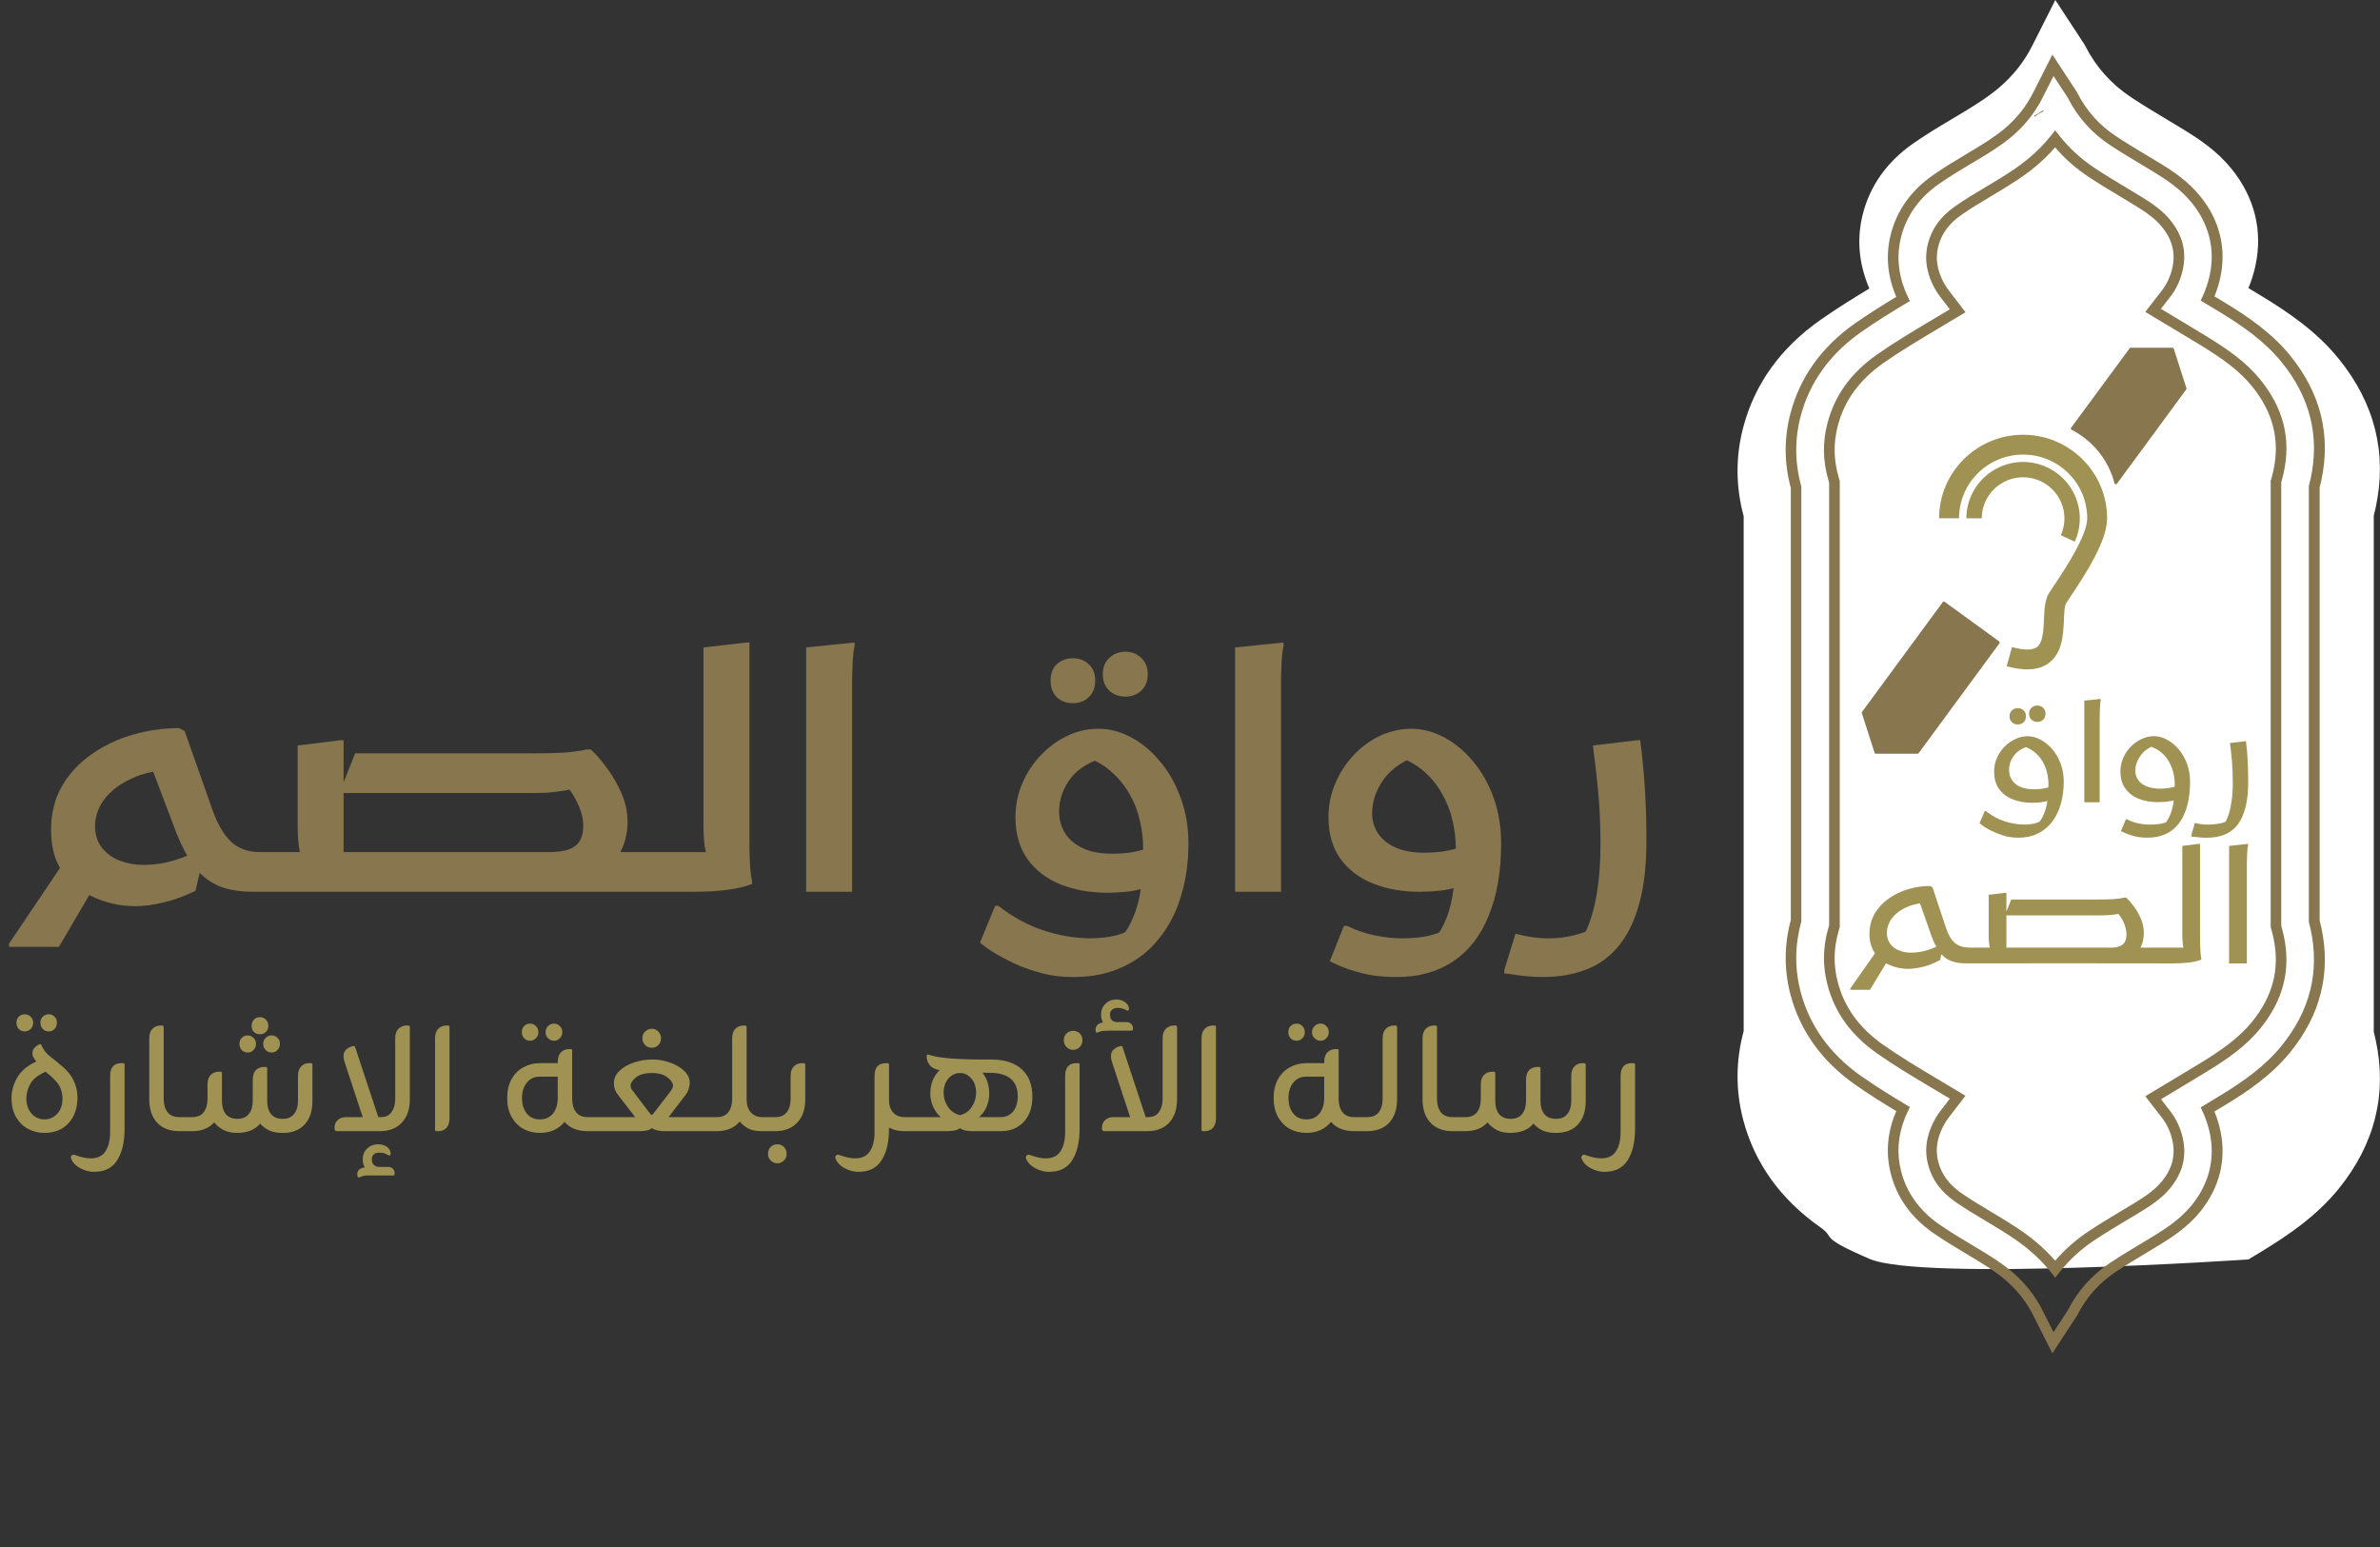
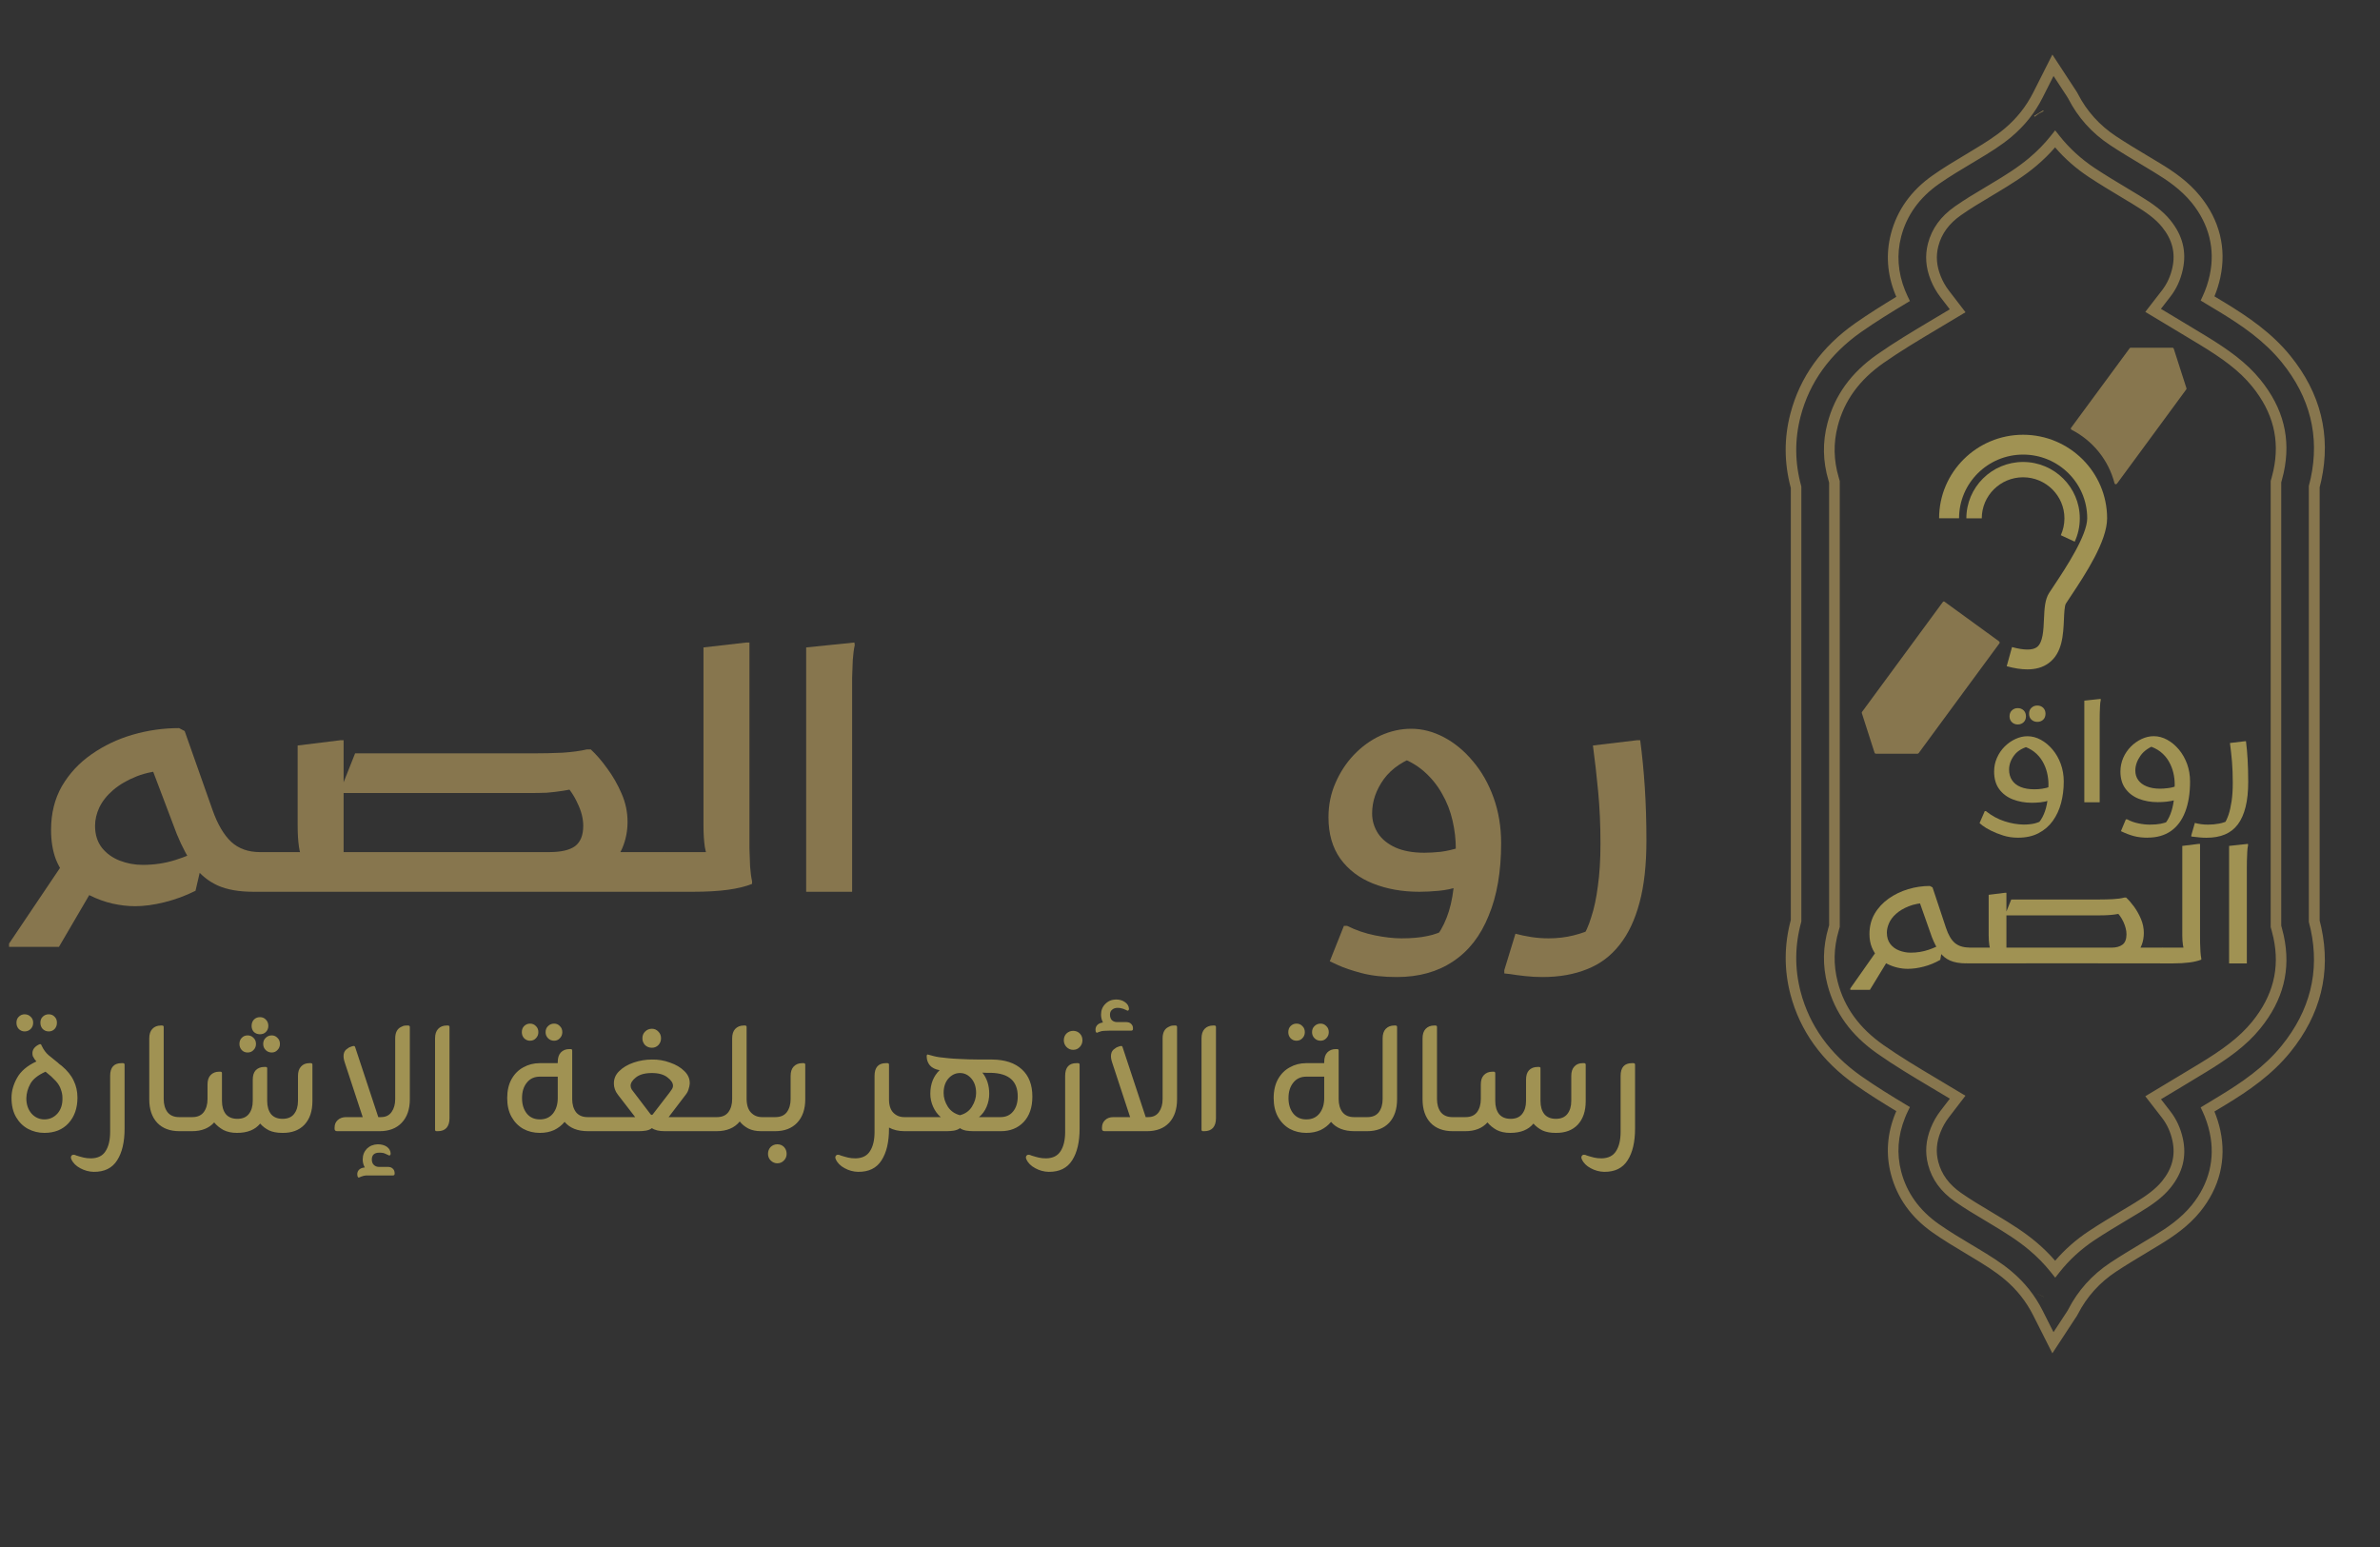
<svg xmlns="http://www.w3.org/2000/svg" width="263" height="171" viewBox="0 0 263 171" fill="none">
  <rect x="0" y="0" width="263" height="171" fill="#333333" stroke="none" />
  <path d="M10.903 97.131L6.514 104.633H1V104.271L7.856 94.087L10.903 97.131ZM27.988 98.544C26.416 98.544 25.11 98.315 24.07 97.856C23.055 97.397 22.196 96.708 21.495 95.79C20.794 94.848 20.141 93.64 19.536 92.166L16.598 84.41L18.774 85.098C17.372 85.147 16.151 85.376 15.111 85.787C14.071 86.198 13.2 86.705 12.499 87.309C11.822 87.889 11.314 88.529 10.975 89.23C10.661 89.907 10.504 90.583 10.504 91.26C10.504 92.226 10.758 93.035 11.266 93.688C11.773 94.316 12.426 94.787 13.224 95.101C14.047 95.415 14.893 95.573 15.764 95.573C17.045 95.573 18.254 95.391 19.391 95.029C20.527 94.666 21.447 94.28 22.148 93.869L22.583 94.231L21.604 98.436C20.491 98.991 19.343 99.414 18.158 99.704C16.997 99.994 15.921 100.139 14.929 100.139C14.131 100.139 13.297 100.042 12.426 99.849C11.58 99.656 10.746 99.354 9.923 98.943C9.125 98.556 8.4 98.037 7.747 97.385C7.094 96.732 6.574 95.935 6.187 94.993C5.824 94.05 5.643 92.951 5.643 91.695C5.643 89.882 6.042 88.276 6.84 86.874C7.662 85.473 8.751 84.301 10.105 83.359C11.483 82.392 13.007 81.667 14.675 81.184C16.344 80.701 18.049 80.459 19.79 80.459L20.407 80.785L23.49 89.52C24.046 91.091 24.735 92.262 25.558 93.035C26.38 93.784 27.432 94.159 28.713 94.159V97.82L27.988 98.544Z" fill="#87764E" />
  <path d="M58.574 98.544V94.159H73.555V97.82L72.829 98.544H58.574ZM36.882 94.159H60.714C61.995 94.159 62.939 93.942 63.543 93.507C64.148 93.048 64.45 92.299 64.45 91.26C64.45 90.462 64.245 89.641 63.833 88.795C63.447 87.925 62.927 87.164 62.274 86.512L64.523 86.947C63.628 87.14 62.866 87.285 62.237 87.382C61.633 87.478 61.028 87.551 60.424 87.599C59.843 87.623 59.154 87.635 58.356 87.635H37.498L39.24 83.25H58.973C60.037 83.25 61.101 83.226 62.165 83.177C63.229 83.105 64.124 82.984 64.849 82.815H65.284C65.889 83.371 66.493 84.072 67.098 84.917C67.727 85.763 68.259 86.693 68.694 87.708C69.129 88.698 69.347 89.737 69.347 90.825C69.347 91.84 69.154 92.806 68.767 93.724C68.38 94.618 67.751 95.415 66.88 96.116L65.647 97.675C65.043 97.94 64.329 98.158 63.507 98.327C62.709 98.472 61.814 98.544 60.823 98.544H36.882V94.159ZM28.72 94.159H35.249L33.508 95.029C33.291 94.715 33.133 94.231 33.037 93.579C32.94 92.903 32.892 92.117 32.892 91.223V82.38L37.607 81.8H37.97V96.334L35.866 94.159H42.976V97.82L42.25 98.544H27.995V94.884L28.72 94.159Z" fill="#87764E" />
  <path d="M72.841 98.544V94.884L73.567 94.159H80.096L78.355 95.029C78.162 94.715 78.004 94.231 77.883 93.579C77.787 92.903 77.738 92.117 77.738 91.223V71.544L82.49 71H82.817V92.021C82.817 92.504 82.817 93.084 82.817 93.76C82.841 94.437 82.865 95.101 82.889 95.754C82.938 96.406 83.01 96.95 83.107 97.385V97.675C82.381 97.965 81.487 98.182 80.423 98.327C79.359 98.472 78.065 98.544 76.541 98.544H72.841Z" fill="#87764E" />
  <path d="M89.085 71.544L94.417 71L94.453 71.29C94.356 71.725 94.284 72.269 94.236 72.921C94.211 73.573 94.187 74.238 94.163 74.914C94.163 75.591 94.163 76.171 94.163 76.654V98.544H89.085V71.544Z" fill="#87764E" />
-   <path d="M118.597 107.967C117.17 107.967 115.828 107.774 114.571 107.388C113.337 107.025 112.249 106.59 111.306 106.083C110.363 105.6 109.625 105.165 109.093 104.778C108.561 104.392 108.295 104.186 108.295 104.162L109.964 100.103H110.327C111.85 101.287 113.446 102.169 115.115 102.749C116.807 103.328 118.537 103.643 120.302 103.691C121.414 103.691 122.37 103.594 123.168 103.401C123.966 103.232 124.703 102.894 125.38 102.386L123.639 103.908C124.292 103.183 124.812 102.35 125.199 101.408C125.61 100.489 125.9 99.414 126.069 98.182C126.239 96.926 126.323 95.476 126.323 93.833C126.323 92.77 126.202 91.719 125.961 90.68C125.719 89.617 125.332 88.626 124.8 87.708C124.268 86.79 123.591 85.968 122.769 85.243C121.946 84.519 120.955 83.963 119.794 83.576L122.406 83.612C120.592 84.047 119.238 84.833 118.343 85.968C117.473 87.104 117.037 88.336 117.037 89.665C117.037 90.559 117.255 91.356 117.69 92.057C118.125 92.758 118.778 93.313 119.649 93.724C120.52 94.135 121.608 94.34 122.914 94.34C123.518 94.34 124.135 94.304 124.764 94.231C125.417 94.135 126.069 93.978 126.722 93.76L126.65 98.073C125.924 98.315 125.187 98.472 124.437 98.544C123.712 98.617 123.035 98.653 122.406 98.653C120.495 98.653 118.766 98.351 117.219 97.747C115.671 97.119 114.45 96.189 113.555 94.956C112.66 93.7 112.213 92.154 112.213 90.317C112.213 88.964 112.467 87.708 112.975 86.548C113.482 85.364 114.172 84.325 115.042 83.431C115.913 82.513 116.892 81.8 117.98 81.293C119.069 80.785 120.205 80.532 121.39 80.532C122.623 80.532 123.82 80.846 124.981 81.474C126.166 82.102 127.23 82.984 128.173 84.12C129.141 85.255 129.902 86.596 130.459 88.143C131.039 89.689 131.329 91.368 131.329 93.18C131.329 95.307 131.051 97.264 130.495 99.052C129.963 100.84 129.153 102.398 128.065 103.727C127 105.08 125.67 106.119 124.074 106.844C122.503 107.593 120.677 107.967 118.597 107.967ZM124.365 76.98C123.663 76.98 123.071 76.763 122.587 76.328C122.104 75.869 121.862 75.265 121.862 74.516C121.862 73.742 122.104 73.138 122.587 72.703C123.071 72.244 123.663 72.015 124.365 72.015C125.066 72.015 125.646 72.244 126.106 72.703C126.589 73.138 126.831 73.742 126.831 74.516C126.831 75.265 126.589 75.869 126.106 76.328C125.646 76.763 125.066 76.98 124.365 76.98ZM118.561 77.705C117.859 77.705 117.267 77.487 116.783 77.052C116.324 76.593 116.094 75.977 116.094 75.204C116.094 74.431 116.324 73.827 116.783 73.392C117.267 72.957 117.859 72.74 118.561 72.74C119.262 72.74 119.842 72.957 120.302 73.392C120.786 73.827 121.027 74.431 121.027 75.204C121.027 75.977 120.786 76.593 120.302 77.052C119.842 77.487 119.262 77.705 118.561 77.705Z" fill="#87764E" />
-   <path d="M136.482 71.544L141.814 71L141.85 71.29C141.754 71.725 141.681 72.269 141.633 72.921C141.609 73.573 141.584 74.238 141.56 74.914C141.56 75.591 141.56 76.171 141.56 76.654V98.544H136.482V71.544Z" fill="#87764E" />
  <path d="M154.346 107.967C152.871 107.967 151.577 107.823 150.465 107.533C149.376 107.243 148.518 106.953 147.889 106.663C147.26 106.373 146.946 106.228 146.946 106.228L148.506 102.314H148.869C149.836 102.797 150.864 103.147 151.952 103.365C153.04 103.582 154.007 103.691 154.854 103.691C155.99 103.691 156.946 103.606 157.719 103.437C158.493 103.292 159.231 103.014 159.932 102.604L158.409 103.908C159.013 103.183 159.497 102.35 159.86 101.408C160.222 100.489 160.476 99.414 160.621 98.182C160.791 96.926 160.875 95.476 160.875 93.833C160.875 92.77 160.754 91.719 160.513 90.68C160.271 89.617 159.884 88.626 159.352 87.708C158.844 86.79 158.179 85.968 157.357 85.243C156.534 84.519 155.531 83.963 154.346 83.576L156.994 83.395C155.18 83.975 153.826 84.869 152.931 86.077C152.061 87.285 151.625 88.553 151.625 89.882C151.625 90.68 151.843 91.417 152.278 92.093C152.714 92.746 153.354 93.265 154.201 93.652C155.071 94.038 156.135 94.231 157.393 94.231C157.949 94.231 158.566 94.195 159.243 94.123C159.944 94.026 160.621 93.869 161.274 93.652L161.238 97.965C160.513 98.206 159.763 98.363 158.989 98.436C158.215 98.508 157.502 98.544 156.849 98.544C154.963 98.544 153.258 98.242 151.734 97.638C150.211 97.034 149.002 96.116 148.107 94.884C147.236 93.652 146.801 92.129 146.801 90.317C146.801 88.964 147.055 87.708 147.563 86.548C148.071 85.364 148.748 84.325 149.594 83.431C150.465 82.513 151.444 81.8 152.532 81.293C153.645 80.785 154.781 80.532 155.942 80.532C157.175 80.532 158.384 80.846 159.569 81.474C160.754 82.102 161.818 82.984 162.762 84.12C163.729 85.255 164.491 86.596 165.047 88.143C165.603 89.689 165.881 91.368 165.881 93.18C165.881 96.322 165.422 98.991 164.503 101.19C163.608 103.413 162.302 105.092 160.585 106.228C158.868 107.388 156.788 107.967 154.346 107.967Z" fill="#87764E" />
  <path d="M167.464 103.183C168.021 103.328 168.601 103.449 169.206 103.546C169.834 103.643 170.475 103.691 171.128 103.691C172.095 103.691 173.014 103.582 173.885 103.365C174.755 103.147 175.493 102.881 176.098 102.567L174.755 103.763C175.191 103.111 175.553 102.302 175.844 101.335C176.158 100.393 176.4 99.257 176.569 97.928C176.763 96.575 176.859 95.005 176.859 93.217C176.859 91.187 176.775 89.278 176.605 87.49C176.436 85.702 176.243 83.999 176.025 82.38L180.886 81.8H181.249C181.466 83.419 181.635 85.147 181.756 86.983C181.877 88.795 181.938 90.764 181.938 92.891C181.938 95.573 181.684 97.856 181.176 99.74C180.668 101.649 179.931 103.208 178.963 104.416C177.996 105.648 176.799 106.542 175.372 107.098C173.945 107.678 172.301 107.967 170.439 107.967C169.81 107.967 169.169 107.931 168.516 107.859C167.863 107.786 167.319 107.714 166.884 107.641C166.449 107.593 166.231 107.569 166.231 107.569V107.206L167.464 103.183Z" fill="#87764E" />
  <path d="M2.721 113.975C2.469 113.975 2.252 113.884 2.07 113.702C1.902 113.52 1.818 113.289 1.818 113.009C1.818 112.743 1.902 112.526 2.07 112.358C2.252 112.176 2.469 112.085 2.721 112.085C2.987 112.085 3.211 112.176 3.393 112.358C3.575 112.526 3.666 112.743 3.666 113.009C3.666 113.289 3.575 113.52 3.393 113.702C3.211 113.884 2.987 113.975 2.721 113.975ZM5.388 113.975C5.122 113.975 4.898 113.884 4.716 113.702C4.548 113.52 4.464 113.289 4.464 113.009C4.464 112.743 4.548 112.526 4.716 112.358C4.898 112.176 5.122 112.085 5.388 112.085C5.654 112.085 5.871 112.176 6.039 112.358C6.207 112.526 6.291 112.743 6.291 113.009C6.291 113.289 6.207 113.52 6.039 113.702C5.871 113.884 5.654 113.975 5.388 113.975ZM6.816 117.776C7.432 118.294 7.873 118.84 8.139 119.414C8.419 119.974 8.559 120.604 8.559 121.304C8.559 122.452 8.23 123.39 7.572 124.118C6.914 124.832 6.025 125.189 4.905 125.189C4.261 125.189 3.659 125.042 3.099 124.748C2.553 124.454 2.112 124.02 1.776 123.446C1.44 122.872 1.272 122.158 1.272 121.304C1.272 120.576 1.475 119.848 1.881 119.12C2.287 118.378 3.001 117.769 4.023 117.293C3.883 117.153 3.75 116.957 3.624 116.705C3.484 116.159 3.694 115.739 4.254 115.445C4.268 115.431 4.289 115.424 4.317 115.424C4.359 115.41 4.387 115.396 4.401 115.382C4.499 115.368 4.569 115.431 4.611 115.571C4.821 116.005 5.073 116.348 5.367 116.6C5.675 116.838 6.004 117.104 6.354 117.398C6.424 117.454 6.494 117.517 6.564 117.587C6.648 117.643 6.732 117.706 6.816 117.776ZM4.905 123.698C5.479 123.698 5.962 123.481 6.354 123.047C6.746 122.599 6.928 122.011 6.9 121.283C6.9 121.003 6.844 120.709 6.732 120.401C6.634 120.079 6.445 119.764 6.165 119.456C5.983 119.26 5.815 119.092 5.661 118.952C5.507 118.812 5.297 118.637 5.031 118.427C4.191 118.805 3.631 119.253 3.351 119.771C3.071 120.275 2.924 120.807 2.91 121.367C2.91 122.039 3.099 122.599 3.477 123.047C3.869 123.481 4.345 123.698 4.905 123.698ZM10.071 128.003C10.813 127.989 11.345 127.723 11.667 127.205C12.003 126.687 12.171 125.98 12.171 125.084V118.889C12.171 117.951 12.591 117.482 13.431 117.482H13.578C13.704 117.482 13.767 117.538 13.767 117.65V124.727C13.767 126.197 13.494 127.359 12.948 128.213C12.402 129.081 11.534 129.508 10.344 129.494C9.826 129.48 9.336 129.347 8.874 129.095C8.398 128.843 8.069 128.514 7.887 128.108C7.817 127.954 7.817 127.828 7.887 127.73C7.943 127.646 8.02 127.604 8.118 127.604C8.174 127.604 8.23 127.611 8.286 127.625C8.342 127.653 8.391 127.674 8.433 127.688C8.741 127.786 9.014 127.863 9.252 127.919C9.49 127.975 9.763 128.003 10.071 128.003ZM20.925 125H19.833C18.783 125 17.964 124.692 17.376 124.076C16.788 123.446 16.494 122.578 16.494 121.472V114.752C16.494 114.29 16.606 113.94 16.83 113.702C17.068 113.45 17.383 113.324 17.775 113.324H17.922C18.034 113.324 18.09 113.38 18.09 113.492V121.451C18.09 122.039 18.23 122.522 18.51 122.9C18.804 123.264 19.231 123.446 19.791 123.446H20.925V125ZM28.728 114.29C28.462 114.29 28.238 114.206 28.056 114.038C27.888 113.856 27.804 113.632 27.804 113.366C27.804 113.086 27.888 112.855 28.056 112.673C28.238 112.491 28.462 112.4 28.728 112.4C28.994 112.4 29.211 112.491 29.379 112.673C29.561 112.855 29.652 113.086 29.652 113.366C29.652 113.632 29.561 113.856 29.379 114.038C29.211 114.206 28.994 114.29 28.728 114.29ZM27.363 116.306C27.097 116.306 26.88 116.215 26.712 116.033C26.544 115.851 26.46 115.627 26.46 115.361C26.46 115.081 26.544 114.857 26.712 114.689C26.88 114.507 27.097 114.416 27.363 114.416C27.629 114.416 27.846 114.507 28.014 114.689C28.196 114.857 28.287 115.081 28.287 115.361C28.287 115.627 28.196 115.851 28.014 116.033C27.846 116.215 27.629 116.306 27.363 116.306ZM29.085 115.361C29.085 115.081 29.176 114.857 29.358 114.689C29.54 114.507 29.764 114.416 30.03 114.416C30.282 114.416 30.492 114.507 30.66 114.689C30.842 114.857 30.933 115.081 30.933 115.361C30.933 115.627 30.842 115.851 30.66 116.033C30.492 116.215 30.282 116.306 30.03 116.306C29.764 116.306 29.54 116.215 29.358 116.033C29.176 115.851 29.085 115.627 29.085 115.361ZM34.188 117.482H34.335C34.461 117.482 34.524 117.538 34.524 117.65V121.682C34.524 122.788 34.23 123.656 33.642 124.286C33.054 124.902 32.242 125.203 31.206 125.189C30.618 125.189 30.128 125.098 29.736 124.916C29.344 124.72 29.015 124.468 28.749 124.16C28.189 124.846 27.335 125.189 26.187 125.189C25.613 125.189 25.116 125.084 24.696 124.874C24.29 124.65 23.947 124.37 23.667 124.034C23.093 124.678 22.274 125 21.21 125H20.664V123.446H21.252C21.812 123.446 22.232 123.264 22.512 122.9C22.792 122.522 22.932 122.039 22.932 121.451V119.834C22.932 119.386 23.044 119.043 23.268 118.805C23.506 118.553 23.821 118.427 24.213 118.427H24.36C24.472 118.427 24.528 118.483 24.528 118.595V121.661C24.528 122.263 24.668 122.746 24.948 123.11C25.242 123.46 25.669 123.635 26.229 123.635C26.789 123.635 27.209 123.46 27.489 123.11C27.783 122.746 27.93 122.263 27.93 121.661V119.309C27.93 118.847 28.042 118.497 28.266 118.259C28.504 118.021 28.819 117.902 29.211 117.902H29.358C29.47 117.902 29.526 117.951 29.526 118.049V121.661C29.526 122.263 29.666 122.746 29.946 123.11C30.24 123.46 30.667 123.635 31.227 123.635C31.787 123.635 32.207 123.46 32.487 123.11C32.781 122.746 32.928 122.263 32.928 121.661V118.889C32.928 118.441 33.04 118.098 33.264 117.86C33.488 117.608 33.796 117.482 34.188 117.482ZM44.974 113.324H45.1C45.226 113.324 45.289 113.38 45.289 113.492V121.472C45.289 122.578 44.988 123.446 44.386 124.076C43.798 124.692 42.986 125 41.95 125H37.267C37.071 125 36.973 124.916 36.973 124.748V124.601C36.973 124.265 37.085 123.992 37.309 123.782C37.547 123.558 37.862 123.446 38.254 123.446H40.081L38.086 117.377C37.974 117.041 37.939 116.747 37.981 116.495C38.023 116.229 38.156 116.026 38.38 115.886C38.45 115.83 38.52 115.781 38.59 115.739C38.674 115.697 38.786 115.655 38.926 115.613L39.052 115.592C39.136 115.564 39.199 115.599 39.241 115.697L41.803 123.446H42.097C42.615 123.446 43.007 123.257 43.273 122.879C43.539 122.501 43.672 122.025 43.672 121.451V114.752C43.672 114.122 43.882 113.702 44.302 113.492C44.4 113.436 44.491 113.394 44.575 113.366C44.659 113.338 44.792 113.324 44.974 113.324ZM41.887 128.948H42.874C43.098 128.948 43.273 129.011 43.399 129.137C43.539 129.263 43.609 129.431 43.609 129.641V129.704C43.609 129.83 43.546 129.893 43.42 129.893H41.026C40.802 129.893 40.606 129.893 40.438 129.893C40.27 129.907 40.095 129.949 39.913 130.019C39.857 130.047 39.808 130.068 39.766 130.082C39.724 130.11 39.682 130.124 39.64 130.124C39.584 130.124 39.542 130.082 39.514 129.998C39.444 129.732 39.479 129.508 39.619 129.326C39.759 129.144 39.983 129.039 40.291 129.011H40.312C40.158 128.731 40.081 128.437 40.081 128.129C40.081 127.653 40.235 127.254 40.543 126.932C40.865 126.624 41.264 126.463 41.74 126.449C42.146 126.449 42.482 126.54 42.748 126.722C43.014 126.918 43.154 127.163 43.168 127.457C43.168 127.611 43.112 127.688 43 127.688C42.972 127.674 42.93 127.653 42.874 127.625C42.832 127.597 42.783 127.576 42.727 127.562C42.629 127.506 42.51 127.457 42.37 127.415C42.244 127.387 42.097 127.373 41.929 127.373C41.369 127.373 41.089 127.625 41.089 128.129C41.089 128.381 41.159 128.577 41.299 128.717C41.453 128.871 41.649 128.948 41.887 128.948ZM48.391 125H48.244C48.132 125 48.076 124.944 48.076 124.832V114.752C48.076 114.29 48.188 113.94 48.412 113.702C48.65 113.45 48.965 113.324 49.357 113.324H49.504C49.616 113.324 49.672 113.38 49.672 113.492V123.572C49.672 124.034 49.56 124.391 49.336 124.643C49.112 124.881 48.797 125 48.391 125ZM58.568 115.004C58.316 115.004 58.099 114.913 57.917 114.731C57.749 114.549 57.665 114.325 57.665 114.059C57.665 113.779 57.749 113.555 57.917 113.387C58.099 113.205 58.316 113.114 58.568 113.114C58.834 113.114 59.051 113.205 59.219 113.387C59.401 113.555 59.492 113.779 59.492 114.059C59.492 114.325 59.401 114.549 59.219 114.731C59.051 114.913 58.834 115.004 58.568 115.004ZM61.235 115.004C60.969 115.004 60.745 114.913 60.563 114.731C60.381 114.549 60.29 114.325 60.29 114.059C60.29 113.779 60.381 113.555 60.563 113.387C60.745 113.205 60.969 113.114 61.235 113.114C61.487 113.114 61.697 113.205 61.865 113.387C62.047 113.555 62.138 113.779 62.138 114.059C62.138 114.325 62.047 114.549 61.865 114.731C61.697 114.913 61.487 115.004 61.235 115.004ZM64.931 123.446H66.065V125H64.973C63.825 125 62.964 124.657 62.39 123.971C62.082 124.349 61.697 124.65 61.235 124.874C60.773 125.084 60.248 125.189 59.66 125.189C58.988 125.189 58.379 125.042 57.833 124.748C57.287 124.44 56.853 123.999 56.531 123.425C56.209 122.851 56.048 122.158 56.048 121.346C56.048 120.52 56.209 119.82 56.531 119.246C56.853 118.672 57.287 118.238 57.833 117.944C58.379 117.636 58.988 117.482 59.66 117.482H61.634V117.356C61.634 116.894 61.746 116.544 61.97 116.306C62.208 116.054 62.523 115.928 62.915 115.928H63.062C63.174 115.928 63.23 115.984 63.23 116.096V121.451C63.23 122.039 63.37 122.522 63.65 122.9C63.944 123.264 64.371 123.446 64.931 123.446ZM59.66 123.698C60.276 123.698 60.759 123.481 61.109 123.047C61.459 122.599 61.634 122.032 61.634 121.346V118.973H59.66C59.044 118.973 58.561 119.197 58.211 119.645C57.861 120.079 57.686 120.646 57.686 121.346C57.686 122.032 57.861 122.599 58.211 123.047C58.561 123.481 59.044 123.698 59.66 123.698ZM72.038 113.681C72.318 113.681 72.556 113.786 72.752 113.996C72.948 114.192 73.046 114.437 73.046 114.731C73.046 115.025 72.948 115.277 72.752 115.487C72.556 115.683 72.318 115.781 72.038 115.781C71.744 115.781 71.492 115.683 71.282 115.487C71.086 115.277 70.988 115.025 70.988 114.731C70.988 114.437 71.086 114.192 71.282 113.996C71.492 113.786 71.744 113.681 72.038 113.681ZM70.589 125H65.822V123.446H70.19L68.279 120.968C68.125 120.772 68.013 120.569 67.943 120.359C67.873 120.149 67.838 119.953 67.838 119.771C67.824 119.225 68.02 118.756 68.426 118.364C68.832 117.958 69.364 117.643 70.022 117.419C70.68 117.195 71.352 117.083 72.038 117.083C72.724 117.069 73.389 117.181 74.033 117.419C74.691 117.643 75.223 117.958 75.629 118.364C76.049 118.77 76.245 119.239 76.217 119.771C76.203 119.953 76.161 120.149 76.091 120.359C76.035 120.569 75.93 120.772 75.776 120.968L73.886 123.446H78.863V125H73.445C72.829 125 72.36 124.888 72.038 124.664C71.856 124.804 71.639 124.895 71.387 124.937C71.135 124.979 70.869 125 70.589 125ZM70.085 120.758L71.891 123.131C71.989 123.229 72.073 123.229 72.143 123.131L73.97 120.758C74.054 120.646 74.138 120.527 74.222 120.401C74.32 120.261 74.369 120.121 74.369 119.981C74.369 119.673 74.166 119.365 73.76 119.057C73.354 118.735 72.78 118.574 72.038 118.574C71.268 118.574 70.68 118.735 70.274 119.057C69.882 119.365 69.686 119.673 69.686 119.981C69.686 120.121 69.728 120.261 69.812 120.401C69.91 120.527 70.001 120.646 70.085 120.758ZM84.204 123.446H85.338V125H84.099C83.553 125 83.084 124.902 82.692 124.706C82.3 124.496 81.985 124.237 81.747 123.929C81.159 124.643 80.305 125 79.185 125H78.639V123.446H79.227C79.787 123.446 80.207 123.264 80.487 122.9C80.767 122.522 80.907 122.039 80.907 121.451V114.752C80.907 114.29 81.019 113.94 81.243 113.702C81.481 113.45 81.796 113.324 82.188 113.324H82.335C82.447 113.324 82.503 113.38 82.503 113.492V121.472C82.517 122.144 82.685 122.641 83.007 122.963C83.329 123.285 83.728 123.446 84.204 123.446ZM85.645 125H85.099V123.446H85.687C86.247 123.446 86.667 123.264 86.947 122.9C87.227 122.522 87.367 122.039 87.367 121.451V118.889C87.367 118.441 87.479 118.098 87.703 117.86C87.941 117.608 88.256 117.482 88.648 117.482H88.795C88.921 117.482 88.984 117.538 88.984 117.65V121.472C88.984 122.578 88.683 123.446 88.081 124.076C87.493 124.692 86.681 125 85.645 125ZM85.897 126.449C86.191 126.449 86.436 126.547 86.632 126.743C86.828 126.953 86.926 127.205 86.926 127.499C86.926 127.793 86.828 128.038 86.632 128.234C86.436 128.444 86.191 128.549 85.897 128.549C85.617 128.549 85.372 128.444 85.162 128.234C84.966 128.038 84.868 127.793 84.868 127.499C84.868 127.205 84.966 126.953 85.162 126.743C85.372 126.547 85.617 126.449 85.897 126.449ZM99.918 123.446H101.074V125H99.96C99.302 125 98.728 124.867 98.239 124.601V124.727C98.239 126.197 97.966 127.359 97.419 128.213C96.874 129.081 96.005 129.508 94.816 129.494C94.297 129.48 93.808 129.347 93.346 129.095C92.87 128.843 92.54 128.514 92.359 128.108C92.288 127.954 92.288 127.828 92.359 127.73C92.415 127.646 92.492 127.604 92.59 127.604C92.645 127.604 92.701 127.611 92.757 127.625C92.814 127.653 92.862 127.674 92.904 127.688C93.213 127.786 93.486 127.863 93.724 127.919C93.962 127.975 94.234 128.003 94.543 128.003C95.284 127.989 95.817 127.723 96.138 127.205C96.475 126.687 96.642 125.98 96.642 125.084V118.889C96.642 117.951 97.062 117.482 97.903 117.482H98.049C98.175 117.482 98.239 117.538 98.239 117.65V121.472C98.239 122.144 98.4 122.641 98.722 122.963C99.043 123.285 99.442 123.446 99.918 123.446ZM109.65 117.083C111.064 117.097 112.156 117.461 112.926 118.175C113.696 118.875 114.081 119.876 114.081 121.178C114.081 122.368 113.759 123.306 113.115 123.992C112.471 124.664 111.631 125 110.595 125H107.571C107.305 125 107.032 124.979 106.752 124.937C106.472 124.881 106.248 124.79 106.08 124.664C105.926 124.79 105.709 124.881 105.429 124.937C105.163 124.979 104.89 125 104.61 125H100.767V123.446H103.959C103.609 123.152 103.329 122.774 103.119 122.312C102.909 121.85 102.804 121.367 102.804 120.863C102.804 119.785 103.147 118.917 103.833 118.259C103.357 118.175 103 118 102.762 117.734C102.538 117.468 102.419 117.153 102.405 116.789V116.684C102.405 116.628 102.419 116.586 102.447 116.558C102.475 116.516 102.538 116.516 102.636 116.558C102.79 116.6 102.972 116.649 103.182 116.705C103.406 116.761 103.623 116.803 103.833 116.831C104.057 116.859 104.372 116.894 104.778 116.936C105.198 116.978 105.618 117.006 106.038 117.02C106.29 117.034 106.619 117.048 107.025 117.062C107.445 117.062 107.886 117.069 108.348 117.083C108.824 117.083 109.258 117.083 109.65 117.083ZM108.18 123.446H110.553C111.141 123.446 111.603 123.243 111.939 122.837C112.289 122.417 112.464 121.857 112.464 121.157C112.464 119.477 111.491 118.609 109.545 118.553C109.391 118.553 109.23 118.553 109.062 118.553C108.894 118.539 108.726 118.532 108.558 118.532C109.062 119.162 109.314 119.939 109.314 120.863C109.314 121.367 109.216 121.85 109.02 122.312C108.824 122.774 108.544 123.152 108.18 123.446ZM106.08 118.574C105.59 118.574 105.163 118.777 104.799 119.183C104.449 119.589 104.274 120.121 104.274 120.779C104.274 121.297 104.428 121.801 104.736 122.291C105.044 122.767 105.492 123.082 106.08 123.236C106.668 123.082 107.109 122.767 107.403 122.291C107.711 121.801 107.865 121.297 107.865 120.779C107.865 120.121 107.69 119.589 107.34 119.183C106.99 118.777 106.57 118.574 106.08 118.574ZM118.586 113.912C118.88 113.912 119.125 114.01 119.321 114.206C119.517 114.402 119.615 114.654 119.615 114.962C119.615 115.242 119.517 115.487 119.321 115.697C119.125 115.907 118.88 116.012 118.586 116.012C118.306 116.012 118.061 115.907 117.851 115.697C117.655 115.487 117.557 115.242 117.557 114.962C117.557 114.654 117.655 114.402 117.851 114.206C118.061 114.01 118.306 113.912 118.586 113.912ZM115.604 128.003C116.346 127.989 116.878 127.723 117.2 127.205C117.536 126.687 117.704 125.98 117.704 125.084V118.889C117.704 117.951 118.124 117.482 118.964 117.482H119.111C119.237 117.482 119.3 117.538 119.3 117.65V124.727C119.3 126.197 119.027 127.359 118.481 128.213C117.935 129.081 117.067 129.508 115.877 129.494C115.359 129.48 114.869 129.347 114.407 129.095C113.931 128.843 113.602 128.514 113.42 128.108C113.35 127.954 113.35 127.828 113.42 127.73C113.476 127.646 113.553 127.604 113.651 127.604C113.707 127.604 113.763 127.611 113.819 127.625C113.875 127.653 113.924 127.674 113.966 127.688C114.274 127.786 114.547 127.863 114.785 127.919C115.023 127.975 115.296 128.003 115.604 128.003ZM124.988 113.891H122.594C122.37 113.891 122.174 113.898 122.006 113.912C121.838 113.912 121.67 113.947 121.502 114.017C121.432 114.031 121.376 114.052 121.334 114.08C121.292 114.108 121.257 114.122 121.229 114.122C121.159 114.122 121.11 114.08 121.082 113.996C121.026 113.73 121.068 113.506 121.208 113.324C121.348 113.142 121.572 113.03 121.88 112.988C121.74 112.708 121.67 112.421 121.67 112.127C121.67 111.651 121.824 111.259 122.132 110.951C122.44 110.629 122.832 110.461 123.308 110.447C123.714 110.447 124.05 110.545 124.316 110.741C124.582 110.923 124.729 111.161 124.757 111.455C124.757 111.609 124.701 111.686 124.589 111.686C124.547 111.658 124.505 111.637 124.463 111.623C124.421 111.595 124.372 111.574 124.316 111.56C124.218 111.504 124.099 111.462 123.959 111.434C123.819 111.392 123.672 111.371 123.518 111.371C123.252 111.371 123.042 111.441 122.888 111.581C122.734 111.707 122.657 111.889 122.657 112.127C122.657 112.379 122.727 112.582 122.867 112.736C123.021 112.876 123.217 112.946 123.455 112.946H124.463C124.687 112.946 124.862 113.009 124.988 113.135C125.128 113.261 125.198 113.422 125.198 113.618V113.702C125.198 113.828 125.128 113.891 124.988 113.891ZM129.755 113.324H129.902C130.014 113.324 130.07 113.38 130.07 113.492V121.472C130.07 122.578 129.776 123.446 129.188 124.076C128.6 124.692 127.788 125 126.752 125H122.069C121.873 125 121.775 124.916 121.775 124.748V124.601C121.775 124.265 121.887 123.992 122.111 123.782C122.335 123.558 122.643 123.446 123.035 123.446H124.883L122.888 117.377C122.776 117.041 122.741 116.747 122.783 116.495C122.825 116.229 122.958 116.026 123.182 115.886C123.252 115.83 123.322 115.781 123.392 115.739C123.476 115.697 123.588 115.655 123.728 115.613L123.854 115.592C123.938 115.564 124.001 115.599 124.043 115.697L126.605 123.446H126.899C127.417 123.446 127.809 123.257 128.075 122.879C128.341 122.501 128.474 122.025 128.474 121.451V114.752C128.474 114.122 128.684 113.702 129.104 113.492C129.202 113.436 129.293 113.394 129.377 113.366C129.461 113.338 129.587 113.324 129.755 113.324ZM133.088 125H132.941C132.829 125 132.773 124.944 132.773 124.832V114.752C132.773 114.29 132.885 113.94 133.109 113.702C133.347 113.45 133.662 113.324 134.054 113.324H134.201C134.313 113.324 134.369 113.38 134.369 113.492V123.572C134.369 124.034 134.257 124.391 134.033 124.643C133.809 124.881 133.494 125 133.088 125ZM143.265 115.004C143.013 115.004 142.796 114.913 142.614 114.731C142.446 114.549 142.362 114.325 142.362 114.059C142.362 113.779 142.446 113.555 142.614 113.387C142.796 113.205 143.013 113.114 143.265 113.114C143.531 113.114 143.748 113.205 143.916 113.387C144.098 113.555 144.189 113.779 144.189 114.059C144.189 114.325 144.098 114.549 143.916 114.731C143.748 114.913 143.531 115.004 143.265 115.004ZM145.932 115.004C145.666 115.004 145.442 114.913 145.26 114.731C145.078 114.549 144.987 114.325 144.987 114.059C144.987 113.779 145.078 113.555 145.26 113.387C145.442 113.205 145.666 113.114 145.932 113.114C146.184 113.114 146.394 113.205 146.562 113.387C146.744 113.555 146.835 113.779 146.835 114.059C146.835 114.325 146.744 114.549 146.562 114.731C146.394 114.913 146.184 115.004 145.932 115.004ZM149.628 123.446H150.762V125H149.67C148.522 125 147.661 124.657 147.087 123.971C146.779 124.349 146.394 124.65 145.932 124.874C145.47 125.084 144.945 125.189 144.357 125.189C143.685 125.189 143.076 125.042 142.53 124.748C141.984 124.44 141.55 123.999 141.228 123.425C140.906 122.851 140.745 122.158 140.745 121.346C140.745 120.52 140.906 119.82 141.228 119.246C141.55 118.672 141.984 118.238 142.53 117.944C143.076 117.636 143.685 117.482 144.357 117.482H146.331V117.356C146.331 116.894 146.443 116.544 146.667 116.306C146.905 116.054 147.22 115.928 147.612 115.928H147.759C147.871 115.928 147.927 115.984 147.927 116.096V121.451C147.927 122.039 148.067 122.522 148.347 122.9C148.641 123.264 149.068 123.446 149.628 123.446ZM144.357 123.698C144.973 123.698 145.456 123.481 145.806 123.047C146.156 122.599 146.331 122.032 146.331 121.346V118.973H144.357C143.741 118.973 143.258 119.197 142.908 119.645C142.558 120.079 142.383 120.646 142.383 121.346C142.383 122.032 142.558 122.599 142.908 123.047C143.258 123.481 143.741 123.698 144.357 123.698ZM151.065 125H150.519V123.446H151.107C151.667 123.446 152.087 123.264 152.367 122.9C152.647 122.522 152.787 122.039 152.787 121.451V114.752C152.787 114.29 152.899 113.94 153.123 113.702C153.361 113.45 153.676 113.324 154.068 113.324H154.215C154.327 113.324 154.383 113.38 154.383 113.492V121.472C154.383 122.578 154.089 123.446 153.501 124.076C152.913 124.692 152.101 125 151.065 125ZM161.629 125H160.537C159.487 125 158.668 124.692 158.08 124.076C157.492 123.446 157.198 122.578 157.198 121.472V114.752C157.198 114.29 157.31 113.94 157.534 113.702C157.772 113.45 158.087 113.324 158.479 113.324H158.626C158.738 113.324 158.794 113.38 158.794 113.492V121.451C158.794 122.039 158.934 122.522 159.214 122.9C159.508 123.264 159.935 123.446 160.495 123.446H161.629V125ZM174.892 117.482H175.039C175.165 117.482 175.228 117.538 175.228 117.65V121.682C175.228 122.788 174.934 123.656 174.346 124.286C173.758 124.902 172.946 125.203 171.91 125.189C171.322 125.189 170.832 125.098 170.44 124.916C170.048 124.72 169.719 124.468 169.453 124.16C168.893 124.846 168.039 125.189 166.891 125.189C166.317 125.189 165.82 125.084 165.4 124.874C164.994 124.65 164.651 124.37 164.371 124.034C163.797 124.678 162.978 125 161.914 125H161.368V123.446H161.956C162.516 123.446 162.936 123.264 163.216 122.9C163.496 122.522 163.636 122.039 163.636 121.451V119.834C163.636 119.386 163.748 119.043 163.972 118.805C164.21 118.553 164.525 118.427 164.917 118.427H165.064C165.176 118.427 165.232 118.483 165.232 118.595V121.661C165.232 122.263 165.372 122.746 165.652 123.11C165.946 123.46 166.373 123.635 166.933 123.635C167.493 123.635 167.913 123.46 168.193 123.11C168.487 122.746 168.634 122.263 168.634 121.661V119.309C168.634 118.847 168.746 118.497 168.97 118.259C169.208 118.021 169.523 117.902 169.915 117.902H170.062C170.174 117.902 170.23 117.951 170.23 118.049V121.661C170.23 122.263 170.37 122.746 170.65 123.11C170.944 123.46 171.371 123.635 171.931 123.635C172.491 123.635 172.911 123.46 173.191 123.11C173.485 122.746 173.632 122.263 173.632 121.661V118.889C173.632 118.441 173.744 118.098 173.968 117.86C174.192 117.608 174.5 117.482 174.892 117.482ZM176.984 128.003C177.726 127.989 178.258 127.723 178.58 127.205C178.916 126.687 179.084 125.98 179.084 125.084V118.889C179.084 117.951 179.504 117.482 180.344 117.482H180.491C180.617 117.482 180.68 117.538 180.68 117.65V124.727C180.68 126.197 180.407 127.359 179.861 128.213C179.315 129.081 178.447 129.508 177.257 129.494C176.739 129.48 176.249 129.347 175.787 129.095C175.311 128.843 174.982 128.514 174.8 128.108C174.73 127.954 174.73 127.828 174.8 127.73C174.856 127.646 174.933 127.604 175.031 127.604C175.087 127.604 175.143 127.611 175.199 127.625C175.255 127.653 175.304 127.674 175.346 127.688C175.654 127.786 175.927 127.863 176.165 127.919C176.403 127.975 176.676 128.003 176.984 128.003Z" fill="#A09253" />
-   <path d="M206.571 139.104C200.791 136.596 202.945 136.882 201.161 135.625C196.753 132.531 193.885 128.529 192.626 123.729C191.781 120.499 191.8 117.206 192.683 113.938V57.044C191.8 53.776 191.781 50.483 192.626 47.252C193.885 42.453 196.753 38.45 201.161 35.357C202.952 34.099 204.805 32.948 206.571 31.883C206.521 31.771 206.477 31.659 206.433 31.547C205.368 28.908 205.181 26.225 205.869 23.579C206.683 20.467 208.537 17.878 211.367 15.886C212.801 14.883 214.272 13.999 215.7 13.153L216.502 12.674C218.13 11.696 219.582 10.8 220.841 9.742C222.444 8.391 223.677 6.841 224.604 4.992L227.121 0L230.221 4.731C230.265 4.799 230.371 4.949 230.471 5.154C231.636 7.432 233.333 9.318 235.505 10.756C236.82 11.628 238.229 12.474 239.594 13.29C240.158 13.626 240.715 13.962 241.272 14.305C243.113 15.425 245.029 16.726 246.588 18.649C249.149 21.811 250.064 25.509 249.237 29.35C249.049 30.209 248.793 31.043 248.461 31.833C248.949 32.126 249.437 32.425 249.92 32.717C252.9 34.529 255.993 36.626 258.442 39.652C262.436 44.582 263.808 50.109 262.524 56.085C262.462 56.371 262.393 56.664 262.311 56.981V114.025C262.393 114.342 262.462 114.635 262.524 114.921C263.814 120.891 262.436 126.418 258.442 131.355C255.987 134.38 252.894 136.478 249.92 138.289C249.431 138.588 248.461 139.173 248.461 139.173C248.461 139.173 212.35 141.613 206.571 139.104Z" fill="white" />
  <path d="M226.796 149.549L224.679 145.354C223.896 143.804 222.863 142.503 221.517 141.37C220.465 140.486 219.244 139.727 217.873 138.905L217.203 138.501C216.001 137.785 214.767 137.044 213.571 136.204C211.192 134.535 209.639 132.363 208.956 129.749C208.374 127.526 208.537 125.279 209.432 123.063C209.47 122.97 209.507 122.876 209.551 122.783C208.067 121.887 206.508 120.922 205.012 119.864C201.317 117.268 198.906 113.907 197.848 109.879C197.141 107.171 197.153 104.408 197.892 101.663V53.919C197.153 51.18 197.134 48.416 197.848 45.702C198.9 41.675 201.311 38.313 205.012 35.718C206.514 34.666 208.073 33.694 209.551 32.798C209.514 32.705 209.47 32.611 209.432 32.518C208.537 30.302 208.38 28.049 208.956 25.833C209.639 23.218 211.192 21.046 213.571 19.378C214.773 18.531 216.007 17.797 217.203 17.081L217.873 16.676C219.244 15.854 220.459 15.101 221.517 14.211C222.863 13.078 223.896 11.771 224.679 10.227L226.796 6.032L229.394 10.003C229.432 10.059 229.519 10.184 229.607 10.358C230.584 12.269 232.005 13.85 233.834 15.058C234.942 15.792 236.119 16.502 237.265 17.186C237.735 17.467 238.204 17.753 238.674 18.033C240.22 18.973 241.83 20.069 243.132 21.681C245.28 24.332 246.05 27.439 245.355 30.663C245.198 31.385 244.979 32.082 244.704 32.748C245.111 32.997 245.524 33.24 245.931 33.489C248.429 35.014 251.028 36.77 253.088 39.309C256.444 43.449 257.596 48.086 256.513 53.097C256.463 53.34 256.4 53.583 256.331 53.85V101.725C256.4 101.986 256.457 102.235 256.513 102.478C257.596 107.489 256.444 112.126 253.088 116.266C251.028 118.805 248.436 120.567 245.931 122.086C245.524 122.335 245.117 122.584 244.704 122.827C244.979 123.493 245.198 124.19 245.355 124.912C246.05 128.136 245.28 131.236 243.132 133.894C241.823 135.506 240.214 136.602 238.674 137.542C238.21 137.822 237.747 138.102 237.284 138.382L237.265 138.395C236.125 139.079 234.942 139.789 233.84 140.517C232.011 141.725 230.59 143.306 229.613 145.217C229.526 145.391 229.438 145.516 229.394 145.584L229.369 145.615L226.796 149.543V149.549ZM226.927 8.391L225.731 10.762C224.88 12.456 223.746 13.875 222.281 15.114C221.16 16.06 219.902 16.838 218.486 17.684L217.81 18.089C216.633 18.793 215.412 19.521 214.247 20.336C212.1 21.843 210.703 23.791 210.09 26.131C209.576 28.105 209.72 30.109 210.515 32.089C210.609 32.325 210.716 32.555 210.822 32.786L211.054 33.265L210.597 33.539C209 34.498 207.303 35.543 205.675 36.682C202.213 39.116 199.958 42.254 198.975 46.007C198.312 48.541 198.33 51.13 199.038 53.695L199.057 53.769V101.831L199.038 101.905C198.33 104.47 198.312 107.059 198.975 109.593C199.958 113.346 202.213 116.484 205.675 118.918C207.297 120.057 209 121.102 210.597 122.061L211.054 122.335L210.822 122.814C210.71 123.038 210.609 123.275 210.515 123.511C209.714 125.491 209.576 127.495 210.09 129.468C210.703 131.809 212.1 133.757 214.247 135.264C215.406 136.079 216.627 136.807 217.804 137.511L218.48 137.915C219.895 138.768 221.16 139.546 222.275 140.486C223.746 141.725 224.873 143.144 225.725 144.837L226.921 147.209L228.405 144.943C228.442 144.887 228.499 144.806 228.549 144.7C229.62 142.609 231.179 140.878 233.17 139.553C234.297 138.806 235.487 138.09 236.639 137.399L236.658 137.386C237.121 137.106 237.584 136.832 238.041 136.552C239.494 135.668 241.003 134.641 242.199 133.172C244.115 130.807 244.804 128.037 244.184 125.173C244.009 124.358 243.746 123.58 243.408 122.852L243.182 122.372L243.633 122.098C244.19 121.762 244.741 121.432 245.299 121.09C247.709 119.621 250.208 117.934 252.149 115.531C255.267 111.678 256.344 107.371 255.342 102.721C255.292 102.478 255.229 102.223 255.154 101.949L255.135 101.874V53.701L255.154 53.626C255.229 53.352 255.286 53.097 255.342 52.854C256.344 48.204 255.273 43.897 252.149 40.044C250.201 37.641 247.709 35.954 245.299 34.485C244.747 34.149 244.19 33.813 243.633 33.483L243.182 33.209L243.408 32.73C243.746 32.001 244.009 31.223 244.184 30.408C244.804 27.544 244.115 24.774 242.199 22.409C241.003 20.934 239.494 19.913 238.041 19.029C237.578 18.743 237.108 18.463 236.639 18.182C235.487 17.491 234.291 16.776 233.164 16.029C231.166 14.709 229.613 12.979 228.543 10.881C228.486 10.775 228.436 10.694 228.399 10.644L226.908 8.372L226.927 8.391ZM225.838 143.312L224.779 142.796L225.844 143.3V143.312H225.838ZM227.109 141.19L226.645 140.605C225.944 139.721 225.161 138.918 224.26 138.158C222.97 137.069 221.598 136.222 220.071 135.301L219.388 134.89C218.205 134.187 217.09 133.521 216.019 132.768C214.46 131.672 213.49 130.34 213.058 128.69C212.707 127.346 212.807 126.014 213.364 124.632C213.64 123.953 213.997 123.318 214.429 122.758L215.468 121.407L213.302 120.113C211.336 118.942 209.313 117.735 207.447 116.421C204.548 114.386 202.751 111.902 201.943 108.821C201.386 106.698 201.43 104.619 202.062 102.466L202.125 102.254V53.327L202.062 53.116C201.424 50.962 201.386 48.877 201.943 46.76C202.751 43.679 204.548 41.189 207.447 39.16C209.319 37.846 211.342 36.639 213.302 35.469L215.462 34.18L214.423 32.829C213.991 32.263 213.627 31.634 213.358 30.956C212.801 29.574 212.701 28.248 213.051 26.897C213.483 25.254 214.448 23.922 216.013 22.82C217.084 22.067 218.198 21.401 219.382 20.697L220.064 20.286C221.592 19.371 222.963 18.525 224.253 17.436C225.155 16.676 225.938 15.873 226.639 14.989L227.102 14.404L227.566 14.989C228.649 16.365 229.97 17.572 231.479 18.575C232.663 19.359 233.89 20.093 235.073 20.803L235.142 20.847C235.581 21.108 236.019 21.376 236.457 21.637C237.866 22.496 238.981 23.28 239.832 24.332C241.191 26.007 241.642 27.794 241.21 29.785C240.965 30.912 240.508 31.921 239.838 32.779L238.793 34.13L241.322 35.649C242.124 36.128 242.919 36.608 243.714 37.093C246.225 38.624 248.223 40.038 249.782 41.961C252.33 45.105 253.176 48.466 252.362 52.226C252.305 52.487 252.236 52.767 252.142 53.103L252.086 53.303V102.297L252.142 102.497C252.236 102.833 252.305 103.113 252.362 103.374C253.176 107.134 252.33 110.489 249.782 113.639C248.223 115.562 246.225 116.982 243.714 118.507C242.882 119.017 242.042 119.521 241.203 120.026L238.799 121.47L239.845 122.82C240.508 123.679 240.972 124.688 241.216 125.815C241.648 127.806 241.197 129.593 239.838 131.267C238.987 132.319 237.872 133.104 236.463 133.963C236 134.243 235.537 134.523 235.073 134.797C233.884 135.513 232.663 136.241 231.485 137.019C229.976 138.021 228.655 139.223 227.572 140.605L227.109 141.19ZM227.109 16.271C226.482 17 225.781 17.684 225.024 18.326C223.665 19.471 222.25 20.342 220.678 21.289L219.995 21.699C218.831 22.397 217.729 23.05 216.696 23.779C215.374 24.706 214.554 25.826 214.197 27.19C213.909 28.285 213.997 29.375 214.454 30.514C214.686 31.093 214.992 31.634 215.362 32.113L217.197 34.504L213.909 36.471C211.968 37.629 209.958 38.83 208.124 40.118C205.462 41.986 203.816 44.258 203.083 47.059C202.582 48.97 202.62 50.844 203.196 52.792L203.302 53.166V102.428L203.196 102.802C202.62 104.75 202.582 106.624 203.083 108.535C203.816 111.336 205.469 113.608 208.124 115.475C209.952 116.758 211.956 117.959 213.89 119.11L217.19 121.084L215.356 123.474C214.986 123.953 214.679 124.495 214.448 125.074C213.984 126.213 213.903 127.302 214.191 128.398C214.548 129.767 215.368 130.881 216.689 131.809C217.723 132.537 218.825 133.191 219.989 133.888L220.672 134.299C222.243 135.245 223.659 136.123 225.017 137.262C225.775 137.903 226.476 138.588 227.102 139.316C228.173 138.071 229.419 136.975 230.828 136.042C232.03 135.245 233.257 134.51 234.447 133.795C234.923 133.508 235.38 133.234 235.844 132.954C237.146 132.158 238.167 131.442 238.918 130.52C240.039 129.139 240.414 127.676 240.064 126.051C239.857 125.092 239.469 124.246 238.912 123.524L237.065 121.14L240.596 119.017C241.435 118.513 242.268 118.015 243.107 117.504C245.518 116.035 247.415 114.691 248.874 112.898C251.184 110.047 251.955 107.01 251.222 103.617C251.172 103.374 251.103 103.119 251.022 102.808L250.921 102.459V53.147L251.022 52.798C251.109 52.487 251.172 52.226 251.222 51.989C251.955 48.596 251.184 45.559 248.874 42.708C247.421 40.915 245.518 39.571 243.107 38.102C242.312 37.616 241.517 37.143 240.721 36.664L237.065 34.466L238.912 32.082C239.469 31.36 239.857 30.514 240.064 29.555C240.414 27.93 240.039 26.468 238.918 25.086C238.173 24.164 237.152 23.449 235.844 22.652C235.411 22.384 234.973 22.123 234.535 21.861L234.466 21.818C233.27 21.102 232.036 20.361 230.828 19.564C229.419 18.631 228.167 17.535 227.102 16.29L227.109 16.271ZM224.836 12.898L224.779 12.804L225.775 12.194L225.831 12.288L225.312 12.549L224.836 12.904V12.898Z" fill="#87764E" />
  <path d="M222.982 92.568C222.406 92.568 221.868 92.487 221.354 92.325C220.847 92.163 220.396 91.983 220.002 91.784C219.607 91.585 219.301 91.398 219.081 91.23C218.862 91.062 218.75 90.968 218.75 90.956L219.326 89.63H219.445C220.108 90.153 220.803 90.526 221.517 90.757C222.231 90.987 222.926 91.105 223.602 91.118C224.084 91.118 224.491 91.074 224.811 90.999C225.136 90.918 225.449 90.794 225.75 90.626L225.036 91.199C225.387 90.838 225.662 90.433 225.85 89.979C226.044 89.53 226.176 89.026 226.251 88.485C226.326 87.937 226.364 87.339 226.364 86.686C226.364 86.256 226.313 85.82 226.207 85.379C226.101 84.937 225.932 84.519 225.7 84.121C225.468 83.723 225.168 83.38 224.792 83.082C224.416 82.789 223.965 82.565 223.433 82.409H224.404C223.577 82.602 222.97 82.945 222.588 83.449C222.206 83.953 222.012 84.482 222.012 85.042C222.012 85.491 222.118 85.883 222.331 86.206C222.544 86.53 222.857 86.785 223.277 86.96C223.696 87.134 224.21 87.221 224.811 87.221C225.086 87.221 225.368 87.202 225.662 87.159C225.957 87.121 226.257 87.04 226.564 86.935L226.489 88.441C226.157 88.553 225.819 88.622 225.474 88.659C225.13 88.696 224.817 88.709 224.535 88.709C223.771 88.709 223.064 88.584 222.425 88.335C221.786 88.086 221.279 87.7 220.91 87.19C220.54 86.68 220.359 86.038 220.359 85.266C220.359 84.725 220.459 84.221 220.672 83.748C220.878 83.275 221.16 82.864 221.511 82.509C221.862 82.154 222.262 81.874 222.701 81.669C223.139 81.463 223.583 81.357 224.041 81.357C224.548 81.357 225.036 81.488 225.518 81.749C226 82.011 226.426 82.366 226.814 82.826C227.196 83.281 227.503 83.81 227.722 84.414C227.942 85.017 228.054 85.665 228.054 86.368C228.054 87.202 227.954 87.987 227.76 88.727C227.566 89.468 227.259 90.128 226.846 90.707C226.432 91.286 225.906 91.734 225.268 92.07C224.629 92.406 223.871 92.568 222.989 92.568H222.982ZM222.97 80.056C222.719 80.056 222.5 79.975 222.325 79.807C222.15 79.639 222.062 79.421 222.062 79.154C222.062 78.886 222.15 78.662 222.325 78.5C222.5 78.332 222.713 78.251 222.97 78.251C223.227 78.251 223.446 78.332 223.621 78.5C223.79 78.668 223.878 78.886 223.878 79.154C223.878 79.421 223.79 79.645 223.621 79.807C223.452 79.969 223.233 80.056 222.97 80.056ZM225.13 79.77C224.88 79.77 224.667 79.689 224.485 79.527C224.31 79.365 224.222 79.147 224.222 78.867C224.222 78.587 224.31 78.376 224.485 78.214C224.66 78.046 224.873 77.965 225.13 77.965C225.387 77.965 225.606 78.046 225.781 78.214C225.95 78.382 226.038 78.6 226.038 78.867C226.038 79.135 225.95 79.372 225.781 79.527C225.612 79.689 225.393 79.77 225.13 79.77Z" fill="#A09253" />
  <path d="M230.333 77.423L232.13 77.231L232.143 77.349C232.099 77.529 232.074 77.753 232.062 78.027C232.049 78.295 232.037 78.575 232.03 78.855C232.03 79.135 232.024 79.378 232.024 79.577V88.659H230.327V77.423H230.333Z" fill="#A09253" />
  <path d="M237.309 92.568C236.745 92.568 236.238 92.506 235.793 92.388C235.349 92.269 234.873 92.089 234.372 91.846L234.917 90.539H235.055C235.449 90.75 235.869 90.9 236.307 90.987C236.751 91.08 237.165 91.124 237.547 91.124C238.029 91.124 238.436 91.093 238.755 91.031C239.074 90.968 239.388 90.875 239.694 90.744L239.118 91.192C239.419 90.831 239.663 90.427 239.838 89.972C240.014 89.524 240.139 89.02 240.208 88.478C240.277 87.931 240.314 87.333 240.314 86.68C240.314 86.25 240.264 85.814 240.158 85.372C240.051 84.93 239.882 84.513 239.651 84.115C239.419 83.716 239.118 83.374 238.743 83.075C238.367 82.783 237.916 82.559 237.384 82.403L238.354 82.266C237.528 82.546 236.92 82.957 236.539 83.499C236.157 84.04 235.962 84.594 235.962 85.154C235.962 85.553 236.069 85.901 236.282 86.2C236.495 86.499 236.802 86.729 237.215 86.897C237.622 87.065 238.116 87.153 238.693 87.153C238.943 87.153 239.237 87.134 239.569 87.09C239.901 87.053 240.22 86.972 240.521 86.866L240.446 88.373C240.114 88.485 239.763 88.553 239.4 88.591C239.037 88.628 238.711 88.64 238.43 88.64C237.672 88.64 236.983 88.516 236.357 88.273C235.731 88.03 235.236 87.65 234.867 87.146C234.497 86.642 234.316 86.013 234.316 85.26C234.316 84.719 234.422 84.215 234.629 83.741C234.835 83.268 235.117 82.858 235.468 82.503C235.818 82.148 236.219 81.868 236.658 81.662C237.096 81.457 237.54 81.351 237.997 81.351C238.505 81.351 238.993 81.482 239.475 81.743C239.957 82.005 240.383 82.359 240.771 82.82C241.153 83.275 241.454 83.804 241.679 84.407C241.898 85.011 242.011 85.659 242.011 86.362C242.011 87.663 241.83 88.783 241.473 89.711C241.116 90.638 240.59 91.348 239.895 91.834C239.2 92.319 238.342 92.562 237.321 92.562L237.309 92.568Z" fill="#A09253" />
  <path d="M242.525 90.931C242.738 90.993 242.969 91.037 243.22 91.074C243.47 91.112 243.733 91.124 244.009 91.124C244.422 91.124 244.829 91.087 245.223 91.012C245.618 90.938 245.975 90.813 246.288 90.645L245.774 91.068C245.968 90.776 246.131 90.427 246.269 90.016C246.407 89.605 246.513 89.114 246.601 88.535C246.689 87.956 246.732 87.271 246.732 86.481C246.732 85.647 246.701 84.875 246.645 84.165C246.582 83.455 246.507 82.764 246.419 82.105L248.054 81.912H248.191C248.273 82.565 248.335 83.244 248.373 83.96C248.411 84.669 248.436 85.485 248.436 86.393C248.436 87.464 248.342 88.392 248.148 89.17C247.953 89.948 247.672 90.589 247.296 91.093C246.92 91.597 246.438 91.971 245.862 92.214C245.28 92.456 244.603 92.575 243.827 92.575C243.564 92.575 243.307 92.562 243.051 92.537C242.794 92.512 242.493 92.481 242.149 92.438V92.301L242.543 90.931H242.525Z" fill="#A09253" />
  <path d="M208.837 105.765L206.633 109.381H204.467V109.226L207.666 104.675L208.837 105.771V105.765ZM217.278 106.456C216.558 106.456 215.957 106.35 215.487 106.144C215.018 105.939 214.629 105.615 214.323 105.186C214.022 104.756 213.74 104.215 213.483 103.555L212.018 99.403L212.995 99.752C212.181 99.789 211.486 99.92 210.916 100.15C210.346 100.38 209.877 100.66 209.52 100.984C209.157 101.308 208.9 101.656 208.743 102.017C208.587 102.385 208.506 102.727 208.506 103.051C208.506 103.561 208.631 103.978 208.881 104.308C209.132 104.638 209.464 104.881 209.871 105.036C210.278 105.192 210.697 105.273 211.129 105.273C211.83 105.273 212.482 105.167 213.095 104.962C213.709 104.756 214.197 104.526 214.573 104.283L214.698 104.42L214.404 106.07C213.809 106.406 213.202 106.655 212.576 106.817C211.949 106.979 211.367 107.059 210.816 107.059C210.44 107.059 210.058 107.016 209.664 106.922C209.269 106.829 208.887 106.686 208.518 106.499C208.149 106.306 207.823 106.063 207.529 105.758C207.234 105.46 207.009 105.092 206.84 104.669C206.671 104.246 206.583 103.76 206.583 103.219C206.583 102.372 206.777 101.625 207.159 100.965C207.541 100.312 208.061 99.758 208.706 99.297C209.351 98.843 210.071 98.494 210.854 98.258C211.643 98.021 212.444 97.903 213.258 97.903L213.552 98.058L215.036 102.522C215.293 103.3 215.619 103.86 216.013 104.196C216.408 104.532 216.946 104.706 217.622 104.706V106.095L217.272 106.443L217.278 106.456Z" fill="#A09253" />
  <path d="M217.629 104.719H220.703L220.002 105.099C219.933 104.949 219.87 104.719 219.826 104.414C219.783 104.109 219.758 103.761 219.758 103.381V98.88L221.561 98.656H221.717V105.591L220.916 104.719H224.235V106.107L223.884 106.456H217.278V105.068L217.629 104.719ZM221.141 104.719H233.326C233.84 104.719 234.247 104.607 234.541 104.389C234.835 104.171 234.986 103.785 234.986 103.244C234.986 102.827 234.873 102.372 234.654 101.887C234.435 101.401 234.115 100.966 233.708 100.586L234.673 100.878C234.291 100.959 233.965 101.015 233.702 101.053C233.439 101.09 233.176 101.115 232.907 101.127C232.638 101.146 232.299 101.152 231.892 101.152H221.548L222.25 99.397H232.018C232.494 99.397 232.982 99.385 233.477 99.36C233.971 99.335 234.397 99.279 234.741 99.185H234.948C235.236 99.453 235.53 99.789 235.831 100.2C236.125 100.611 236.382 101.065 236.589 101.557C236.795 102.049 236.902 102.559 236.902 103.094C236.902 103.555 236.827 103.985 236.683 104.383C236.539 104.775 236.301 105.13 235.975 105.441L235.361 106.014C235.08 106.151 234.754 106.263 234.385 106.338C234.009 106.412 233.589 106.45 233.126 106.45H221.135V104.713L221.141 104.719ZM231.855 106.456V104.719H239.006V106.107L238.655 106.456H231.855Z" fill="#A09253" />
  <path d="M238.655 106.456V105.067L239.006 104.719H242.099L241.398 105.099C241.329 104.949 241.266 104.719 241.222 104.414C241.178 104.109 241.153 103.76 241.153 103.381V93.477L242.957 93.253H243.113V103.418C243.113 103.648 243.113 103.916 243.12 104.227C243.126 104.538 243.138 104.837 243.157 105.142C243.176 105.441 243.207 105.696 243.251 105.908V106.045C242.9 106.182 242.462 106.288 241.942 106.356C241.416 106.424 240.79 106.462 240.058 106.462H238.661L238.655 106.456Z" fill="#A09253" />
  <path d="M246.325 93.477L248.404 93.253L248.423 93.39C248.373 93.595 248.342 93.857 248.329 94.174C248.31 94.485 248.298 94.803 248.292 95.133C248.292 95.457 248.285 95.737 248.285 95.967V106.462H246.325V93.483V93.477Z" fill="#A09253" />
  <path d="M223.565 48.042C218.443 48.042 214.279 52.182 214.279 57.274H216.483C216.483 53.389 219.657 50.234 223.565 50.234C227.472 50.234 230.646 53.389 230.646 57.274C230.646 59.141 228.305 62.714 227.027 64.631C226.814 64.955 226.614 65.254 226.439 65.522C225.963 66.256 225.919 67.289 225.869 68.385C225.819 69.624 225.756 71.024 225.08 71.516C224.592 71.871 223.646 71.865 222.337 71.504L221.749 73.62C222.6 73.856 223.358 73.969 224.034 73.969C224.973 73.969 225.75 73.745 226.376 73.284C227.916 72.17 227.998 70.115 228.073 68.472C228.098 67.862 228.136 66.941 228.286 66.704C228.455 66.443 228.649 66.156 228.856 65.839C230.459 63.43 232.844 59.795 232.844 57.274C232.844 52.182 228.68 48.042 223.558 48.042H223.565Z" fill="#A09253" />
  <path d="M218.994 57.28C218.994 54.778 221.041 52.742 223.558 52.742C226.076 52.742 228.129 54.778 228.129 57.28C228.129 57.94 227.985 58.569 227.729 59.142L229.263 59.857C229.626 59.073 229.826 58.202 229.826 57.28C229.826 53.844 227.015 51.049 223.558 51.049C220.102 51.049 217.291 53.844 217.291 57.28H218.987H218.994Z" fill="#A09253" />
  <path d="M220.91 70.875C218.9 69.412 216.89 67.949 214.88 66.493C214.811 66.443 214.742 66.468 214.705 66.517C214.698 66.524 214.686 66.536 214.679 66.542C211.843 70.402 209.006 74.255 206.17 78.114C206.032 78.301 205.901 78.481 205.763 78.668C205.744 78.693 205.738 78.73 205.732 78.78C205.732 78.78 206.765 81.973 207.147 83.181C207.166 83.243 207.222 83.287 207.291 83.287H211.918C211.968 83.268 212.006 83.243 212.031 83.212C212.137 83.069 212.244 82.926 212.344 82.783C213.941 80.616 215.531 78.444 217.128 76.278C218.405 74.547 219.676 72.811 220.954 71.08C221.004 71.012 220.954 70.918 220.897 70.881L220.91 70.875Z" fill="#87764E" />
  <path d="M241.617 42.913C241.147 41.45 240.677 39.988 240.208 38.531C240.189 38.469 240.133 38.425 240.064 38.425H235.449C235.393 38.425 235.349 38.45 235.33 38.494C235.33 38.494 235.33 38.494 235.324 38.5C233.17 41.426 231.016 44.358 228.856 47.283C228.812 47.345 228.843 47.451 228.906 47.482C231.273 48.702 233.001 50.837 233.665 53.408C233.696 53.545 233.865 53.539 233.934 53.446C235.242 51.672 236.545 49.898 237.854 48.117C238.43 47.333 241.604 43.013 241.604 43.013C241.617 42.976 241.623 42.944 241.61 42.913H241.617Z" fill="#87764E" />
</svg>